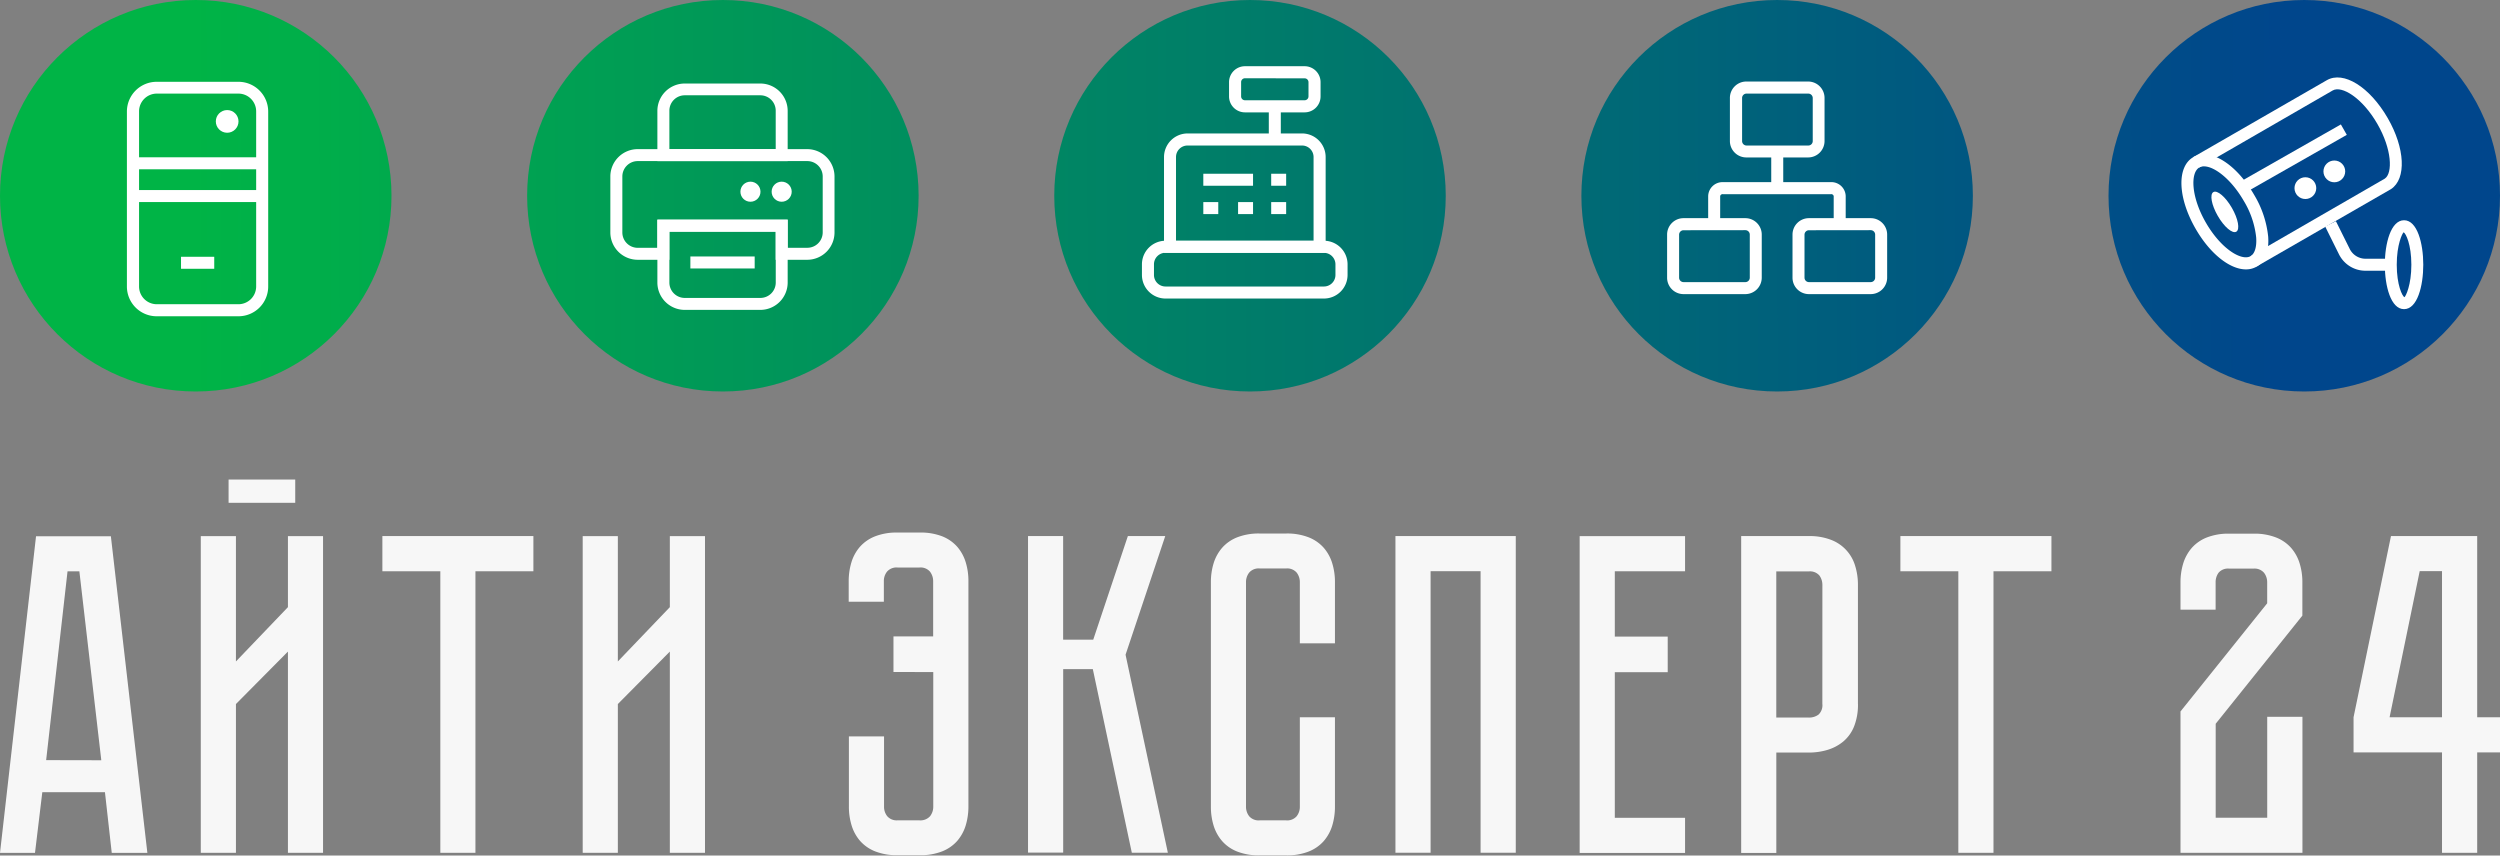
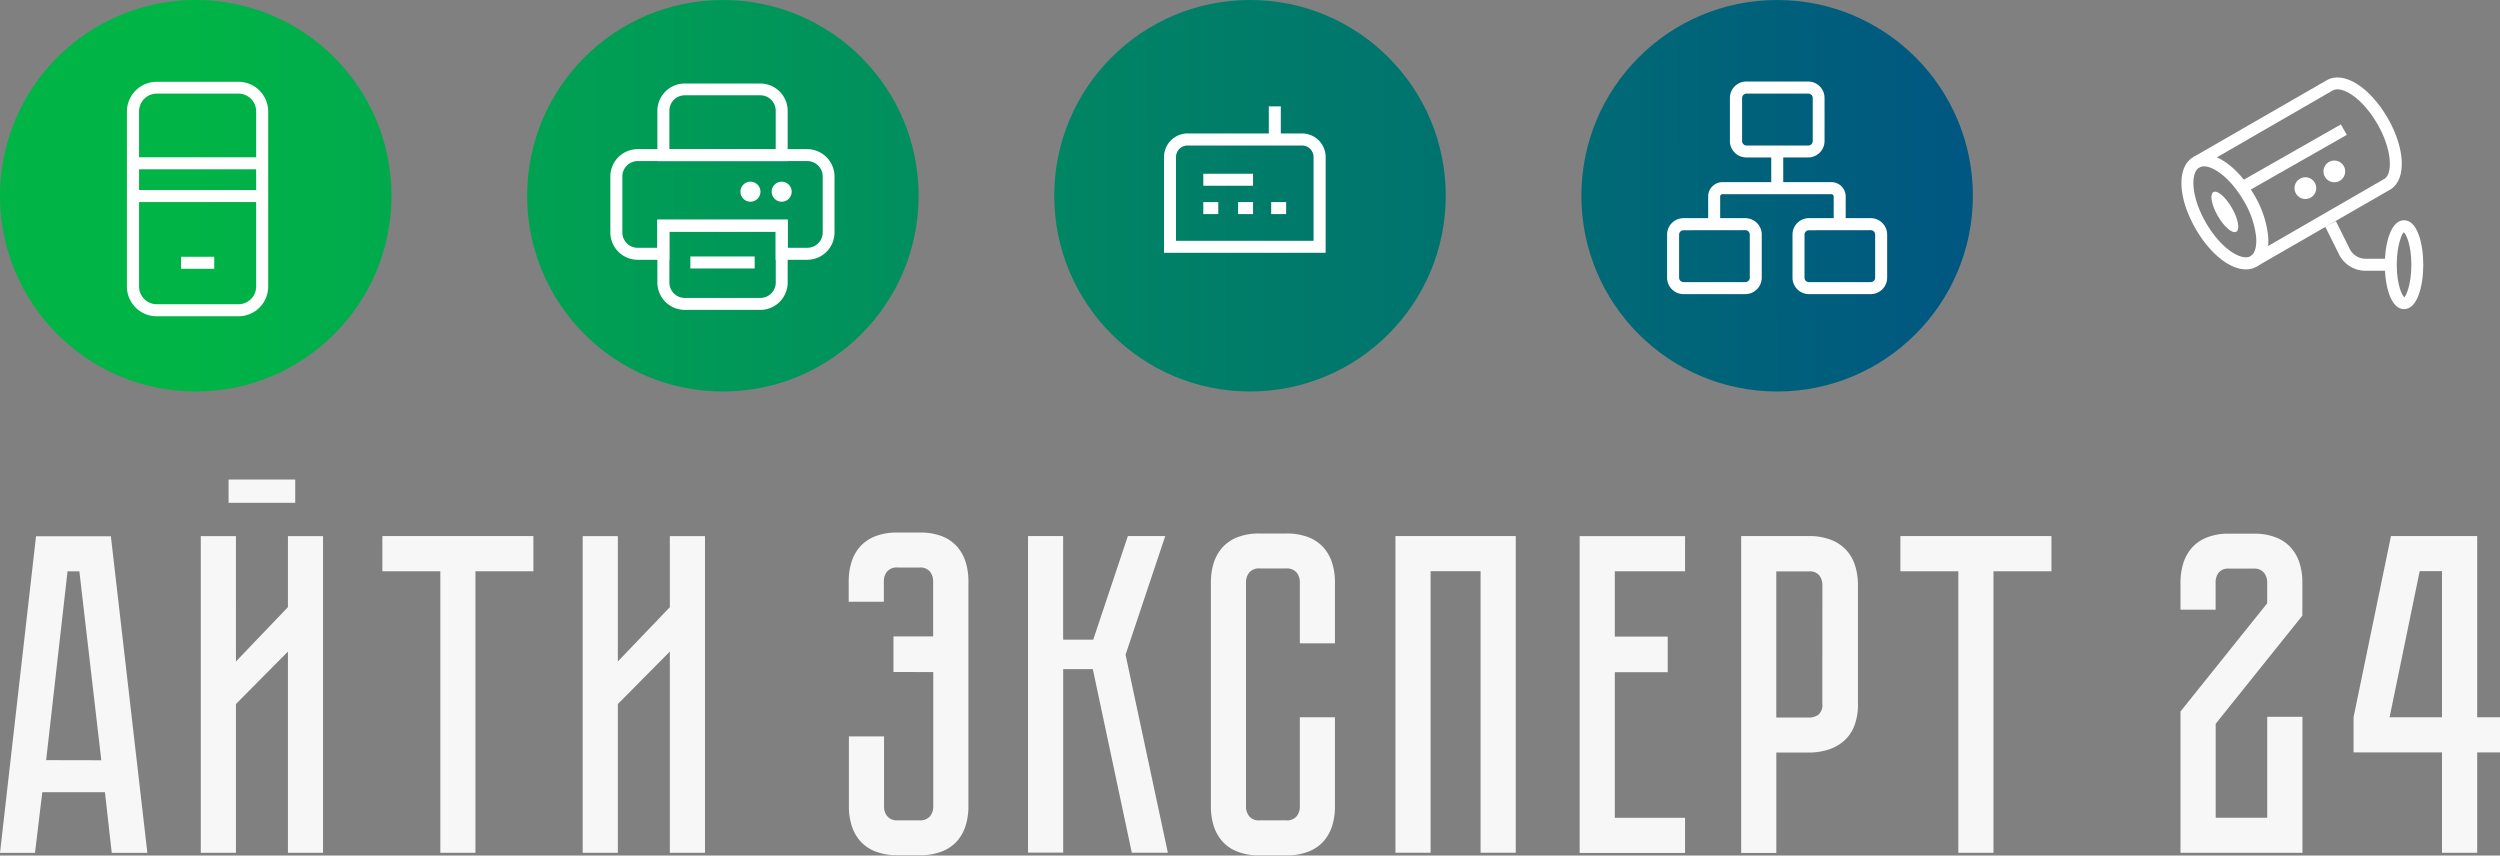
<svg xmlns="http://www.w3.org/2000/svg" xmlns:xlink="http://www.w3.org/1999/xlink" viewBox="0 0 650.08 222.46">
  <rect x="0" y="0" width="650.08" height="222.46" fill="#808080" stroke="none" />
  <defs>
    <linearGradient id="Безымянный_градиент_5" x1="49.74" y1="173.54" x2="614.24" y2="174.57" gradientTransform="matrix(1, 0, 0, -1, 0, 224.46)" gradientUnits="userSpaceOnUse">
      <stop offset="0" stop-color="#00b446" />
      <stop offset="1" stop-color="#00468c" />
    </linearGradient>
    <linearGradient id="Безымянный_градиент_5-2" x1="44.37" y1="173.28" x2="608.88" y2="174.31" xlink:href="#Безымянный_градиент_5" />
    <linearGradient id="Безымянный_градиент_5-3" x1="39" y1="173.03" x2="603.51" y2="174.05" xlink:href="#Безымянный_градиент_5" />
    <linearGradient id="Безымянный_градиент_5-4" x1="33.63" y1="172.77" x2="598.14" y2="173.79" xlink:href="#Безымянный_градиент_5" />
    <linearGradient id="Безымянный_градиент_5-5" x1="28.26" y1="172.51" x2="592.77" y2="173.53" xlink:href="#Безымянный_градиент_5" />
  </defs>
  <g id="Слой_2" data-name="Слой 2">
    <g id="Слой_1-2" data-name="Слой 1">
      <g id="Слой_2-2" data-name="Слой 2">
        <path d="M27.29,206H11l-1.9,15.78H0l9.37-82.34H28.83l9.49,82.34H29.06Zm-.95-8.31-5.7-49.12H17.56L12,197.66Z" style="fill:#f7f7f7" />
        <path d="M74.87,221.75V169.43L61.35,183.07v38.68H52.21V139.41h9.14V172l13.52-14.12V139.41H84v82.34Zm1.9-97.06v6.05H59.44v-6.05Z" style="fill:#f7f7f7" />
        <path d="M138.7,139.4v9.14H123.63v73.21H114.5V148.54H99.43V139.4Z" style="fill:#f7f7f7" />
        <path d="M174.18,221.75V169.43l-13.52,13.64v38.68h-9.14V139.41h9.14V172l13.52-14.12V139.41h9.14v82.34Z" style="fill:#f7f7f7" />
        <path d="M245,139.46a10.22,10.22,0,0,1,3.92,2.73,11,11,0,0,1,2.19,4,16.44,16.44,0,0,1,.71,4.92v58.61a16.89,16.89,0,0,1-.71,4.93,11.09,11.09,0,0,1-2.19,4,10.22,10.22,0,0,1-3.92,2.73,15.35,15.35,0,0,1-5.87,1h-5.7a15.35,15.35,0,0,1-5.87-1,10.22,10.22,0,0,1-3.92-2.73,11,11,0,0,1-2.19-4,16.51,16.51,0,0,1-.71-4.93V191.48h9.14v18.27a3.9,3.9,0,0,0,.83,2.49,3.24,3.24,0,0,0,2.73,1.07H239a3.38,3.38,0,0,0,2.85-1.07,4,4,0,0,0,.83-2.49v-35H232.33v-9.26h10.32V151.13a4,4,0,0,0-.83-2.49,3.24,3.24,0,0,0-2.73-1.07h-5.7a3.27,3.27,0,0,0-2.73,1.07,3.9,3.9,0,0,0-.83,2.49v5.34h-9.14v-5.34a16.77,16.77,0,0,1,.71-4.92,10.94,10.94,0,0,1,2.19-4,10.22,10.22,0,0,1,3.92-2.73,15.35,15.35,0,0,1,5.87-1h5.7A15.54,15.54,0,0,1,245,139.46Z" style="fill:#f7f7f7" />
        <path d="M276.45,139.4v26.93h7.83l9-26.93H303l-10.32,30.85,11,51.49h-9.37L284.17,174h-7.71v47.7h-9.14V139.4Z" style="fill:#f7f7f7" />
        <path d="M338,186.51h9.13v23.25a16.89,16.89,0,0,1-.71,4.93,11.09,11.09,0,0,1-2.19,4,10.22,10.22,0,0,1-3.92,2.73,15.35,15.35,0,0,1-5.87,1h-6.88a15.32,15.32,0,0,1-5.87-1,10.1,10.1,0,0,1-3.91-2.73,11.19,11.19,0,0,1-2.2-4,16.84,16.84,0,0,1-.71-4.93V151.38a16.77,16.77,0,0,1,.71-4.92,11.23,11.23,0,0,1,2.2-4,10.18,10.18,0,0,1,3.91-2.73,15.35,15.35,0,0,1,5.87-1h6.88a15.35,15.35,0,0,1,5.87,1,10.22,10.22,0,0,1,3.92,2.73,11,11,0,0,1,2.19,4,16.44,16.44,0,0,1,.71,4.92v15.9H338v-15.9a4,4,0,0,0-.83-2.49,3.24,3.24,0,0,0-2.73-1.07h-6.88a3.24,3.24,0,0,0-2.73,1.07,4,4,0,0,0-.83,2.49v58.38a4,4,0,0,0,.83,2.49,3.24,3.24,0,0,0,2.73,1.07h6.88a3.24,3.24,0,0,0,2.73-1.07,3.9,3.9,0,0,0,.83-2.49Z" style="fill:#f7f7f7" />
        <path d="M394.15,139.4v82.34H385V148.53H372v73.21h-9.14V139.4Z" style="fill:#f7f7f7" />
        <path d="M438.17,139.4v9.14H419.9v17h13.76v9.26H419.9v37.85h18.27v9.14H410.76V139.42h27.41Z" style="fill:#f7f7f7" />
        <path d="M483.13,183a15.35,15.35,0,0,1-1,5.87,9.92,9.92,0,0,1-2.79,3.92,11.62,11.62,0,0,1-4.09,2.19,16.82,16.82,0,0,1-4.92.71h-8.43v26.1h-9.14V139.4h17.56a15.35,15.35,0,0,1,5.87,1,10.35,10.35,0,0,1,6.22,6.77,16.44,16.44,0,0,1,.71,4.92V183Zm-9.25-30.85a4.16,4.16,0,0,0-.77-2.49,3.22,3.22,0,0,0-2.79-1.07h-8.43v38h8.43a4.11,4.11,0,0,0,2.55-.77,3.32,3.32,0,0,0,1-2.79Z" style="fill:#f7f7f7" />
        <path d="M533.44,139.4v9.14H518.37v73.21h-9.14V148.54H494.16V139.4Z" style="fill:#f7f7f7" />
        <path d="M589.57,186.39h9.14v35.36H567V185l22.54-28.12v-5.46a4,4,0,0,0-.83-2.49,3.24,3.24,0,0,0-2.73-1.07h-6.29a3.22,3.22,0,0,0-2.79,1.07,4.16,4.16,0,0,0-.77,2.49v7.12H567v-7.12a16.77,16.77,0,0,1,.71-4.92,11.23,11.23,0,0,1,2.2-4,10.18,10.18,0,0,1,3.91-2.73,15.35,15.35,0,0,1,5.87-1H586a15.35,15.35,0,0,1,5.87,1,10.22,10.22,0,0,1,3.92,2.73,11,11,0,0,1,2.19,4,16.44,16.44,0,0,1,.71,4.92v8.66l-22.54,28.12v24.44h13.4V186.39Z" style="fill:#f7f7f7" />
        <path d="M644.15,139.4v47.11h5.93v9.14h-5.93v26.1H635v-26.1H612v-9.14l9.73-47.11ZM635,186.51v-38H629.2l-7.83,38Z" style="fill:#f7f7f7" />
        <circle cx="50.9" cy="50.9" r="50.9" style="fill:url(#Безымянный_градиент_5)" />
        <circle cx="187.97" cy="50.9" r="50.9" style="fill:url(#Безымянный_градиент_5-2)" />
        <circle cx="325.04" cy="50.9" r="50.9" style="fill:url(#Безымянный_градиент_5-3)" />
        <circle cx="462.11" cy="50.9" r="50.9" style="fill:url(#Безымянный_градиент_5-4)" />
-         <circle cx="599.18" cy="50.9" r="50.9" style="fill:url(#Безымянный_градиент_5-5)" />
        <path d="M204.82,41.9H170.94V28.83a7.12,7.12,0,0,1,7.11-7.11h19.66a7.12,7.12,0,0,1,7.11,7.11V41.9Zm-30.76-3.12h27.65v-10a4,4,0,0,0-4-4H178.06a4,4,0,0,0-4,4v10Z" style="fill:#fff" />
        <path d="M197.71,80.58H178.05a7.12,7.12,0,0,1-7.11-7.11V57.12h33.88V73.47A7.12,7.12,0,0,1,197.71,80.58ZM174.06,60.24V73.47a4,4,0,0,0,4,4h19.66a4,4,0,0,0,4-4V60.24Z" style="fill:#fff" />
        <path d="M209.93,67.55H201.7V60.24H174.05v7.31h-8.23a7.12,7.12,0,0,1-7.11-7.11V45.89a7.12,7.12,0,0,1,7.11-7.11h44.1A7.12,7.12,0,0,1,217,45.89V60.44A7.1,7.1,0,0,1,209.93,67.55Zm-5.11-3.12h5.11a4,4,0,0,0,4-4V45.89a4,4,0,0,0-4-4h-44.1a4,4,0,0,0-4,4V60.44a4,4,0,0,0,4,4h5.11V57.12h33.88v7.31Z" style="fill:#fff" />
        <rect x="179.52" y="66.69" width="16.72" height="3.12" style="fill:#fff" />
        <circle cx="203.26" cy="49.85" r="2.61" style="fill:#fff" />
        <circle cx="195.14" cy="49.85" r="2.61" style="fill:#fff" />
        <path d="M62,82.24H40.76A7.74,7.74,0,0,1,33,74.51V29a7.74,7.74,0,0,1,7.73-7.73H62A7.74,7.74,0,0,1,69.74,29V74.51A7.73,7.73,0,0,1,62,82.24ZM40.77,24.34A4.62,4.62,0,0,0,36.16,29V74.5a4.62,4.62,0,0,0,4.61,4.61H62a4.62,4.62,0,0,0,4.61-4.61V29A4.62,4.62,0,0,0,62,24.34Z" style="fill:#fff" />
        <rect x="47.07" y="66.77" width="8.64" height="3.12" style="fill:#fff" />
        <rect x="34.59" y="49.42" width="33.59" height="3.12" style="fill:#fff" />
        <rect x="34.59" y="40.9" width="33.59" height="3.12" style="fill:#fff" />
-         <circle cx="59.07" cy="31.57" r="2.95" style="fill:#fff" />
        <rect x="460.58" y="39.38" width="3.12" height="9.54" style="fill:#fff" />
        <path d="M486.45,76.48H470.38a4.27,4.27,0,0,1-4.27-4.27V61a4.27,4.27,0,0,1,4.27-4.27h16.07A4.27,4.27,0,0,1,490.72,61V72.21A4.28,4.28,0,0,1,486.45,76.48ZM470.38,59.87A1.16,1.16,0,0,0,469.23,61V72.21a1.16,1.16,0,0,0,1.15,1.15h16.07a1.16,1.16,0,0,0,1.15-1.15V61a1.16,1.16,0,0,0-1.15-1.15Z" style="fill:#fff" />
        <path d="M470.17,40.94H454.1a4.27,4.27,0,0,1-4.27-4.27V25.47a4.27,4.27,0,0,1,4.27-4.27h16.07a4.27,4.27,0,0,1,4.27,4.27v11.2A4.27,4.27,0,0,1,470.17,40.94ZM454.1,24.34A1.15,1.15,0,0,0,453,25.49v11.2a1.16,1.16,0,0,0,1.15,1.15h16.07a1.15,1.15,0,0,0,1.15-1.15V25.49a1.16,1.16,0,0,0-1.15-1.15Z" style="fill:#fff" />
        <path d="M453.84,76.48H437.77a4.27,4.27,0,0,1-4.27-4.27V61a4.27,4.27,0,0,1,4.27-4.27h16.07A4.27,4.27,0,0,1,458.11,61V72.21A4.28,4.28,0,0,1,453.84,76.48ZM437.77,59.87A1.16,1.16,0,0,0,436.62,61V72.21a1.16,1.16,0,0,0,1.15,1.15h16.07A1.16,1.16,0,0,0,455,72.21V61a1.16,1.16,0,0,0-1.15-1.15Z" style="fill:#fff" />
        <path d="M479.94,58.31h-3.12V51a.64.64,0,0,0-.7-.51H448a.64.64,0,0,0-.7.51v7.32h-3.12V51A3.73,3.73,0,0,1,448,47.36h28.08A3.73,3.73,0,0,1,479.94,51Z" style="fill:#fff" />
        <path d="M621.67,70.4h-6.54a7.69,7.69,0,0,1-6.93-4.29l-3.58-7.21,2.79-1.39L611,64.72a4.59,4.59,0,0,0,4.13,2.56h6.54V70.4Z" style="fill:#fff" />
        <path d="M586.75,69.32l-1.56-2.7,34.93-20.17c2.1-1.4,1.88-7.64-1.94-14.25-3.92-6.79-9.25-10-11.58-8.69L571.87,43.56l-1.56-2.7,34.73-20c4.34-2.51,11.15,1.72,15.84,9.84,4.53,7.84,4.9,15.78.88,18.46Z" style="fill:#fff" />
        <path d="M584,70.05c-4.13,0-9.29-4-13.07-10.56-4.68-8.12-4.94-16.13-.6-18.63s11.15,1.72,15.84,9.84a26.29,26.29,0,0,1,3.63,10.84c.27,3.74-.81,6.51-3,7.79A5.48,5.48,0,0,1,584,70.05ZM573.11,43.26a2.46,2.46,0,0,0-1.23.3c-2.32,1.34-2.19,7.58,1.74,14.37s9.24,10,11.58,8.69c1.11-.64,1.65-2.42,1.48-4.87a23,23,0,0,0-3.22-9.5h0C580.12,46.47,575.76,43.26,573.11,43.26Z" style="fill:#fff" />
        <ellipse cx="578.52" cy="55.09" rx="2.11" ry="5.95" transform="translate(49.97 296.65) rotate(-30)" style="fill:#fff" />
        <circle cx="599.47" cy="48.92" r="2.83" style="fill:#fff" />
        <circle cx="607" cy="44.57" r="2.83" style="fill:#fff" />
        <path d="M625.13,80.39c-3.45,0-5-6-5-11.56s1.57-11.56,5-11.56,5,6,5,11.56S628.58,80.39,625.13,80.39Zm-.1-20c-.36.27-1.8,3.19-1.8,8.45s1.43,8.18,2,8.45c.36-.27,1.8-3.19,1.8-8.45S625.6,60.66,625,60.38Z" style="fill:#fff" />
        <rect x="581.81" y="39.45" width="29.59" height="3.12" transform="translate(57.84 300.53) rotate(-29.65)" style="fill:#fff" />
-         <path d="M344.27,77.63H303.08a6.14,6.14,0,0,1-6.14-6.14V68.74a6.14,6.14,0,0,1,6.14-6.14h41.19a6.14,6.14,0,0,1,6.14,6.14v2.75A6.15,6.15,0,0,1,344.27,77.63Zm-41.2-11.9a3,3,0,0,0-3,3V71.5a3,3,0,0,0,3,3h41.19a3,3,0,0,0,3-3V68.75a3,3,0,0,0-3-3Z" style="fill:#fff" />
        <path d="M344.68,65.73h-42V40.84a6.15,6.15,0,0,1,6.14-6.14h29.75a6.14,6.14,0,0,1,6.14,6.14V65.73Zm-38.9-3.12h35.79V40.84a3,3,0,0,0-3-3H308.8a3,3,0,0,0-3,3V62.61Z" style="fill:#fff" />
-         <path d="M339.25,29.22H323.73a4.15,4.15,0,0,1-4.14-4.14V21.36a4.15,4.15,0,0,1,4.14-4.14h15.52a4.15,4.15,0,0,1,4.14,4.14v3.72A4.15,4.15,0,0,1,339.25,29.22Zm-15.52-8.87a1,1,0,0,0-1,1v3.72a1,1,0,0,0,1,1h15.52a1,1,0,0,0,1-1V21.37a1,1,0,0,0-1-1Z" style="fill:#fff" />
        <rect x="312.9" y="45.18" width="12.93" height="3.12" style="fill:#fff" />
-         <rect x="330.55" y="45.18" width="3.89" height="3.12" style="fill:#fff" />
        <rect x="330.55" y="52.55" width="3.89" height="3.12" style="fill:#fff" />
        <rect x="312.9" y="52.55" width="3.89" height="3.12" style="fill:#fff" />
        <rect x="321.94" y="52.55" width="3.89" height="3.12" style="fill:#fff" />
        <rect x="329.93" y="27.66" width="3.12" height="8.59" style="fill:#fff" />
      </g>
    </g>
  </g>
</svg>